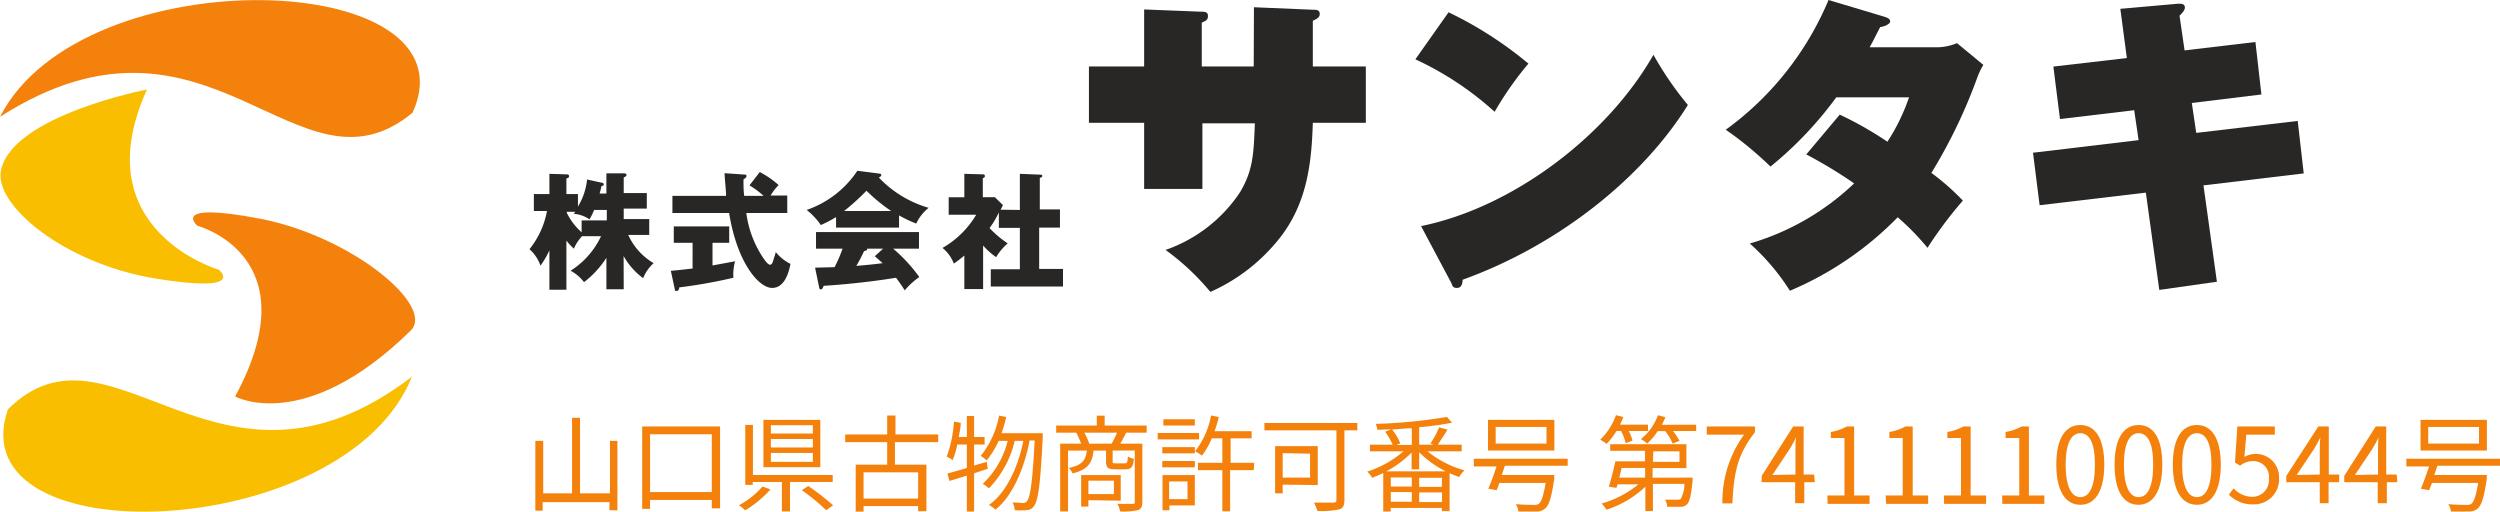
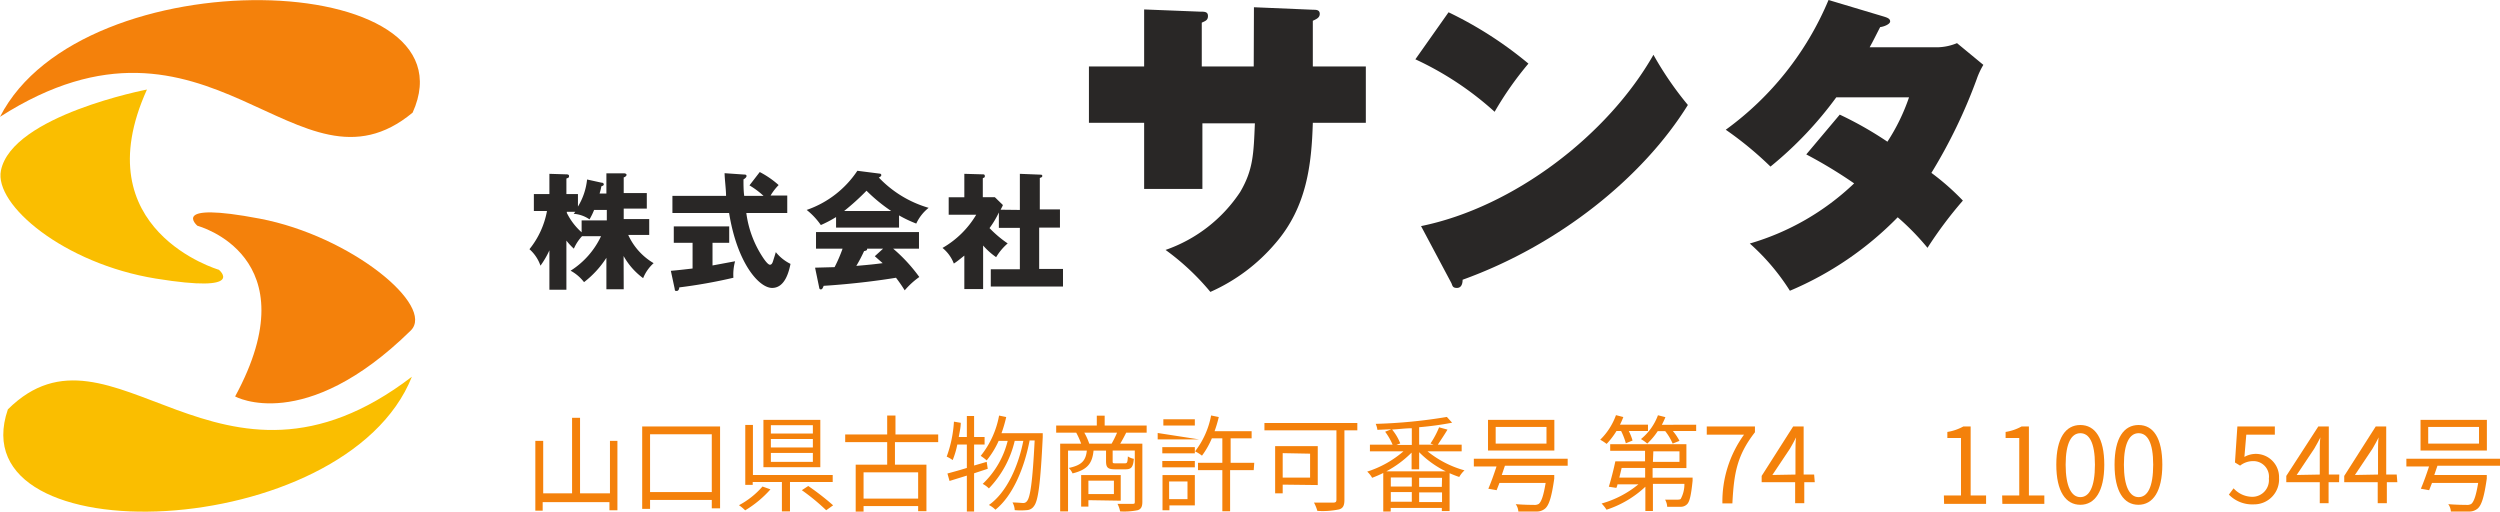
<svg xmlns="http://www.w3.org/2000/svg" viewBox="0 0 238.17 48.74">
  <defs>
    <style>.cls-1{fill:#f4810b;}.cls-2{fill:#fabe00;}.cls-3{fill:#292726;}</style>
  </defs>
  <g id="レイヤー_2" data-name="レイヤー 2">
    <g id="header">
      <path class="cls-1" d="M0,11.13C7.86-4.25,45.53-3,39.31,10.73,28.34,19.83,20-1.67,0,11.13Z" />
      <path class="cls-2" d="M39.24,35.89C32.92,51.75-4.1,53.11.75,39,10.68,29.14,20.8,50,39.24,35.89Z" />
      <path class="cls-2" d="M14,8.53S1.16,11,.09,16.24c-.67,3.27,6,8.88,14.76,10.3s6-.84,6-.84S7.92,21.94,14,8.53Z" />
      <path class="cls-1" d="M22.4,37.77S29,41.43,39.13,31.49c2.37-2.34-5.67-9-14.38-10.66s-5.94.68-5.94.68S29.67,24.37,22.4,37.77Z" />
      <path class="cls-3" d="M119.46.69l5.67.24c.24,0,.6,0,.6.39s-.36.51-.66.66V6.33h5.05V11.7h-5.05c-.12,3.93-.56,8-3.55,11.46a17.34,17.34,0,0,1-6.21,4.65,23.25,23.25,0,0,0-4.27-4,14.05,14.05,0,0,0,7.11-5.52c1.25-2.13,1.28-3.66,1.4-6.54h-5V18H109V11.7h-5.26V6.33H109V.9l5.31.21c.45,0,.77,0,.77.42s-.29.48-.59.63V6.33h4.95Z" />
      <path class="cls-3" d="M138,1.17a36.53,36.53,0,0,1,7.61,4.89,31.56,31.56,0,0,0-3.22,4.59,30,30,0,0,0-7.55-5Zm-2.62,20.37c8.83-1.8,17.79-8.67,22.14-16.32A31.85,31.85,0,0,0,160.8,10c-4.3,6.93-12.3,13.35-21.46,16.65,0,.33-.09.78-.54.78s-.42-.24-.54-.48Z" />
      <path class="cls-3" d="M175.27,10.92a34.18,34.18,0,0,1,4.54,2.58,18.83,18.83,0,0,0,2.06-4.23h-6.93a35.33,35.33,0,0,1-6.27,6.6,33.3,33.3,0,0,0-4.26-3.51A29.17,29.17,0,0,0,174.2,0l5.31,1.59c.27.09.56.18.56.45s-.62.51-.95.54c-.39.75-.6,1.2-1,1.92h6.08a5.13,5.13,0,0,0,2.24-.39l2.51,2.07a7.29,7.29,0,0,0-.63,1.35A49.64,49.64,0,0,1,184,16.47,23.3,23.3,0,0,1,187,19.11a38.67,38.67,0,0,0-3.37,4.5,23.83,23.83,0,0,0-2.84-2.91,31.45,31.45,0,0,1-10.27,7,20.94,20.94,0,0,0-3.82-4.5,24.18,24.18,0,0,0,9.94-5.73,44.72,44.72,0,0,0-4.56-2.76Z" />
-       <path class="cls-3" d="M214.87,4l.57,5-6.63.81.42,2.85,9.67-1.14.57,5-9.55,1.14,1.28,9.18-5.49.78-1.28-9.27-10.12,1.2-.63-5,10.06-1.2-.42-2.85-7.07.84-.63-5,7-.81L202,.84l5.43-.48c.3,0,.72-.06.72.36,0,.24-.21.48-.51.78l.48,3.3Z" />
      <path class="cls-3" d="M59.42,27.56H57.77v-3a9.2,9.2,0,0,1-2.13,2.32,4,4,0,0,0-1.28-1.09,7.81,7.81,0,0,0,2.9-3.29H55.45a4.22,4.22,0,0,0-.78,1.19,6.05,6.05,0,0,1-.71-.77v4.68H52.34V23.85a8.35,8.35,0,0,1-.85,1.46,3.69,3.69,0,0,0-1.05-1.57,8.12,8.12,0,0,0,1.67-3.64H50.86V18.49h1.48V16.56l1.62.05c.06,0,.25,0,.25.15s0,.15-.25.25v1.48h1.1v1.19a6.17,6.17,0,0,0,.87-2.58l1.36.3c.17,0,.23.09.23.17s-.06.12-.23.18a5.22,5.22,0,0,1-.17.69h.65V16.51l1.65,0c.16,0,.27.06.27.15s-.13.21-.27.24v1.49h2.2v1.48h-2.2v1h2.43v1.51h-2a6,6,0,0,0,2.42,2.69,3.87,3.87,0,0,0-1,1.43,6.61,6.61,0,0,1-1.86-2.11ZM54,20.28a6,6,0,0,0,1.41,1.85V21h2.4v-1H56.6a6.24,6.24,0,0,1-.44.9,3,3,0,0,0-1.51-.53l.16-.19H54Z" />
      <path class="cls-3" d="M67.88,25.29l2.15-.4a4.8,4.8,0,0,0-.16,1.57,48.87,48.87,0,0,1-5.16.92c0,.13-.06.34-.25.34s-.16-.07-.19-.24l-.36-1.68c.61-.05,1.29-.13,2.07-.22V23.13H64.19V21.57h5.28v1.56H67.88Zm4.5-8.9a8.72,8.72,0,0,1,1.8,1.24,5.19,5.19,0,0,0-.77,1H75v1.66H71.1a10,10,0,0,0,1.55,4.19c.18.28.51.74.7.74s.26-.22.32-.42.15-.46.24-.78a4.17,4.17,0,0,0,1.4,1.12c-.14.67-.5,2.29-1.75,2.29s-3.33-2.35-4.1-7.14h-5.4V18.66h5.11c0-.62-.13-1.55-.14-2.16l1.88.13c.07,0,.21,0,.21.14s-.2.27-.29.32c0,.5,0,1.06.07,1.57h1.84a7.82,7.82,0,0,0-1.34-1Z" />
      <path class="cls-3" d="M85.65,21.68h-6v-1a11.59,11.59,0,0,1-1.45.76A6.66,6.66,0,0,0,76.85,20a9.52,9.52,0,0,0,4.83-3.73l2.12.27c.08,0,.16.05.16.15s-.16.2-.24.22a10.63,10.63,0,0,0,4.75,2.89,4.11,4.11,0,0,0-1.18,1.5,11.73,11.73,0,0,1-1.64-.78Zm-8,3.82,1.86-.05a13.9,13.9,0,0,0,.76-1.76H77.74V22.11h9.81v1.58H85.09a15.15,15.15,0,0,1,2.49,2.7,7.5,7.5,0,0,0-1.39,1.27,14,14,0,0,0-.83-1.2c-1.38.23-4,.59-6.89.77-.09.22-.14.34-.27.34s-.15-.11-.16-.19Zm7.25-5.4a15.87,15.87,0,0,1-2.35-1.93,23.09,23.09,0,0,1-2.13,1.93Zm-.77,3.59H82.61c0,.11,0,.18-.29.23a14.64,14.64,0,0,1-.74,1.41c1.21-.1,1.93-.18,2.51-.26l-.75-.66Z" />
      <path class="cls-3" d="M97.16,20V16.56l2,.08a.13.13,0,0,1,.14.12c0,.11-.12.16-.24.19v3h1.92v1.73H99v3.94h2.27V27.3H94.39V25.65h2.77V21.71h-2V20.24a8.61,8.61,0,0,1-.89,1.49A10.72,10.72,0,0,0,96,23.19a5.32,5.32,0,0,0-1.1,1.31,6.77,6.77,0,0,1-1.24-1.11v4.15H91.87V24.35c-.51.41-.69.56-1,.76a3.53,3.53,0,0,0-1.08-1.49A8.84,8.84,0,0,0,93,20.46H90.38V18.79h1.49V16.56l1.76.05c.07,0,.19,0,.19.15s0,.12-.19.22v1.81h1.15l.76.74c0,.07-.19.39-.21.45Z" />
      <path class="cls-1" d="M58.82,42v6.61h-.76v-.77H51.7v.81H51V42h.75V47h2.75V39.8h.76V47h2.85V42Z" />
      <path class="cls-1" d="M68.6,40.63v7.8h-.79v-.8H61.93v.85h-.75V40.63Zm-.79,6.25V41.37H61.93v5.51Z" />
      <path class="cls-1" d="M73.4,46.62a10.28,10.28,0,0,1-2.41,2,3.94,3.94,0,0,0-.59-.49,7.83,7.83,0,0,0,2.24-1.78Zm1.86-.7v2.8h-.77v-2.8H71.71v.27H71V40.48h.73v4.77h7.6v.67Zm2.89-1.41H72.73V40h5.42Zm-.71-4h-4v.79h4Zm0,1.31h-4v.81h4Zm0,1.33h-4V44h4ZM77,46.3a24.6,24.6,0,0,1,2.37,1.84l-.66.47a19.91,19.91,0,0,0-2.32-1.91Z" />
      <path class="cls-1" d="M85.26,42.12v2.15h3V48.7h-.79v-.49h-5.2v.53h-.75V44.27h3V42.12h-4v-.73h4v-1.8h.79v1.8h4.07v.73ZM87.47,45h-5.2V47.5h5.2Z" />
      <path class="cls-1" d="M92.8,45.09v3.64h-.69V45.31l-1.65.51-.2-.71c.51-.14,1.15-.31,1.85-.53V42.35H91.2a7.92,7.92,0,0,1-.44,1.48,3.53,3.53,0,0,0-.57-.33,11.7,11.7,0,0,0,.69-3.33l.65.11c0,.45-.12.91-.19,1.35h.77v-2h.69v2h1v.72h-1v2L94,44l.1.66Zm6.54-3.82s0,.28,0,.37c-.22,4.53-.44,6.08-.84,6.58a.86.86,0,0,1-.69.38,6.12,6.12,0,0,1-1.14,0,1.61,1.61,0,0,0-.21-.73c.45,0,.85.05,1,.05a.42.42,0,0,0,.37-.17c.32-.35.54-1.83.74-5.79h-.48c-.5,2.62-1.6,5.28-3.26,6.6a2.25,2.25,0,0,0-.62-.45C95.89,46.93,97,44.47,97.49,42h-.82a9.72,9.72,0,0,1-2.46,4.53,2.43,2.43,0,0,0-.59-.43A8.45,8.45,0,0,0,96,42h-.86A8.25,8.25,0,0,1,94,43.86a5,5,0,0,0-.57-.43,8.54,8.54,0,0,0,1.75-3.84l.68.14a12.48,12.48,0,0,1-.45,1.54h3.9Z" />
      <path class="cls-1" d="M107.29,41.22c-.19.38-.39.75-.57,1.05h2.11V47.8c0,.44-.1.68-.42.8a6.44,6.44,0,0,1-1.7.12,2.57,2.57,0,0,0-.25-.72c.65,0,1.25,0,1.43,0s.22,0,.22-.21V42.92H106v1c0,.2,0,.22.29.22h.87c.22,0,.26-.07.29-.66a1.48,1.48,0,0,0,.57.23c-.07.8-.25,1-.78,1h-1c-.7,0-.87-.16-.87-.78v-1h-1.19c-.12,1.2-.57,1.82-2,2.17a1.8,1.8,0,0,0-.36-.52c1.26-.26,1.62-.72,1.72-1.65h-1.79v5.79H101V42.27h2a7.51,7.51,0,0,0-.47-1.05h-1.91v-.68h3.87V39.6h.75v.94h4v.68Zm-3.6,6.43v.61H103v-3h3.77v2.44Zm2.21-5.38a9.33,9.33,0,0,0,.52-1.05H103.3a5.51,5.51,0,0,1,.47,1.05Zm-2.21,3.52v1.28h2.43V45.79Z" />
-       <path class="cls-1" d="M114.23,41.86h-3.94v-.61h3.94Zm-.4,6.29h-2.42v.46h-.66V45.26h3.08Zm0-5.55v.59h-3.1V42.6Zm-3.1,1.32h3.1v.6h-3.1Zm3.1-3.38h-3v-.6h3Zm-2.45,5.33v1.68h1.75V45.87Zm8.06-1.08h-2.25v3.92h-.74V44.79h-2.32v-.7h2.32V41.76h-1a7.77,7.77,0,0,1-.94,1.65,3.53,3.53,0,0,0-.66-.41,8,8,0,0,0,1.53-3.42l.73.15a11.71,11.71,0,0,1-.4,1.35h3.53v.68h-2v2.33h2.25Z" />
+       <path class="cls-1" d="M114.23,41.86h-3.94v-.61Zm-.4,6.29h-2.42v.46h-.66V45.26h3.08Zm0-5.55v.59h-3.1V42.6Zm-3.1,1.32h3.1v.6h-3.1Zm3.1-3.38h-3v-.6h3Zm-2.45,5.33v1.68h1.75V45.87Zm8.06-1.08h-2.25v3.92h-.74V44.79h-2.32v-.7h2.32V41.76h-1a7.77,7.77,0,0,1-.94,1.65,3.53,3.53,0,0,0-.66-.41,8,8,0,0,0,1.53-3.42l.73.15a11.71,11.71,0,0,1-.4,1.35h3.53v.68h-2v2.33h2.25Z" />
      <path class="cls-1" d="M129.31,41h-1.23v6.62c0,.54-.13.8-.51.91a7.72,7.72,0,0,1-2.07.14,3.74,3.74,0,0,0-.32-.79c.8,0,1.62,0,1.85,0s.29-.08.29-.29V41h-6.86V40.3h8.85Zm-7.11,5.17V47h-.72V42.5h4.06v3.71Zm0-3V45.5h2.61V43.22Z" />
      <path class="cls-1" d="M136,43a9.65,9.65,0,0,0,3.52,1.81,2.53,2.53,0,0,0-.5.63,9.68,9.68,0,0,1-.92-.36v3.61h-.74v-.3h-4.87v.34h-.71V45.06c-.36.18-.72.33-1.06.46a2.35,2.35,0,0,0-.47-.59A9.85,9.85,0,0,0,133.7,43h-3.19v-.64h2.16a6,6,0,0,0-.71-1.23l.6-.24-1.34.06a1.94,1.94,0,0,0-.16-.57,48.44,48.44,0,0,0,6.78-.66l.5.55a29.55,29.55,0,0,1-3.14.43v1.66h1.37l-.29-.11a8.44,8.44,0,0,0,.82-1.54l.8.22c-.3.5-.64,1-.92,1.43h2.27V43Zm1.73,1.9a9.36,9.36,0,0,1-2.53-1.82v1.63h-.72V43.12a10.19,10.19,0,0,1-2.4,1.78Zm-3.23.59h-2v.86h2Zm-2,2.31h2v-.92h-2Zm2-7c-.62,0-1.26.09-1.88.12a4.85,4.85,0,0,1,.78,1.32l-.37.15h1.47Zm2.88,4.72H135.2v.86h2.16Zm0,2.31v-.92H135.2v.92Z" />
      <path class="cls-1" d="M143.37,44.37l-.3.88h5s0,.24,0,.35c-.25,1.74-.49,2.52-.87,2.85a1.21,1.21,0,0,1-.85.28c-.33,0-1,0-1.7,0a1.35,1.35,0,0,0-.25-.7c.71.06,1.43.07,1.71.07a.81.81,0,0,0,.48-.09c.26-.21.46-.8.66-2h-4.4l-.27.69-.79-.14c.24-.55.54-1.38.78-2.12h-2.16V43.7h8.94v.67Zm4.71-1.45h-6.32V40h6.32Zm-.75-2.25h-4.84v1.59h4.84Z" />
      <path class="cls-1" d="M154,41.06a7.34,7.34,0,0,1-.94,1.23,5,5,0,0,0-.61-.4,6.17,6.17,0,0,0,1.5-2.34l.7.18a6.73,6.73,0,0,1-.32.73H157v.6h-1.83a5,5,0,0,1,.36.91l-.64.26a6.27,6.27,0,0,0-.45-1.17Zm7.25,4.44s0,.19,0,.3c-.14,1.38-.28,2-.53,2.24a.84.84,0,0,1-.63.24c-.26,0-.74,0-1.26,0a1.49,1.49,0,0,0-.2-.68c.49,0,1,0,1.14,0s.27,0,.35-.07a2.93,2.93,0,0,0,.35-1.43h-3v2.58h-.72V46.37a9.86,9.86,0,0,1-3.7,2.19,3.29,3.29,0,0,0-.47-.59,9.65,9.65,0,0,0,3.51-1.83h-2c0,.12-.07.24-.1.34l-.72-.11c.2-.64.46-1.64.62-2.42h2.83v-1h-3.32v-.63h7.26v2.27h-3.22v.92Zm-6.76-.92c-.07.31-.15.62-.22.92h2.46v-.92Zm7.1-4.12v.6h-2.22A5,5,0,0,1,160,42l-.65.26a5.16,5.16,0,0,0-.71-1.19h-.71a6.4,6.4,0,0,1-1,1.19,3.82,3.82,0,0,0-.6-.43,5.29,5.29,0,0,0,1.62-2.27l.71.18a6.89,6.89,0,0,1-.34.73ZM157.47,44H160v-1h-2.49Z" />
      <path class="cls-1" d="M166.15,41.41H162.6v-.78h4.59v.55c-1.72,2.21-2,3.91-2.15,6.78h-.95A10.86,10.86,0,0,1,166.15,41.41Z" />
      <path class="cls-1" d="M172.89,45.94h-1v2h-.87v-2h-3.19v-.6l3-4.71h1v4.58h1Zm-1.84-.73V43c0-.36,0-1,.06-1.33h0c-.18.36-.38.72-.59,1.08l-1.67,2.5Z" />
-       <path class="cls-1" d="M174.09,47.2h1.63V41.73h-1.3v-.58a4.64,4.64,0,0,0,1.52-.52h.7V47.2h1.47V48h-4Z" />
-       <path class="cls-1" d="M179.64,47.2h1.63V41.73H180v-.58a4.64,4.64,0,0,0,1.52-.52h.7V47.2h1.47V48h-4Z" />
      <path class="cls-1" d="M185.19,47.2h1.63V41.73h-1.3v-.58a4.64,4.64,0,0,0,1.52-.52h.7V47.2h1.47V48h-4Z" />
      <path class="cls-1" d="M190.74,47.2h1.63V41.73h-1.3v-.58a4.64,4.64,0,0,0,1.52-.52h.7V47.2h1.47V48h-4Z" />
      <path class="cls-1" d="M195.9,44.27c0-2.55.89-3.78,2.29-3.78s2.28,1.24,2.28,3.78-.89,3.82-2.28,3.82S195.9,46.82,195.9,44.27Zm3.68,0c0-2.14-.56-3-1.39-3s-1.4.9-1.4,3,.56,3.09,1.4,3.09S199.58,46.43,199.58,44.27Z" />
      <path class="cls-1" d="M201.45,44.27c0-2.55.89-3.78,2.29-3.78S206,41.73,206,44.27s-.89,3.82-2.28,3.82S201.45,46.82,201.45,44.27Zm3.68,0c0-2.14-.56-3-1.39-3s-1.4.9-1.4,3,.56,3.09,1.4,3.09S205.13,46.43,205.13,44.27Z" />
-       <path class="cls-1" d="M207,44.27c0-2.55.89-3.78,2.29-3.78s2.28,1.24,2.28,3.78-.89,3.82-2.28,3.82S207,46.82,207,44.27Zm3.68,0c0-2.14-.56-3-1.39-3s-1.4.9-1.4,3,.56,3.09,1.4,3.09S210.68,46.43,210.68,44.27Z" />
      <path class="cls-1" d="M212.34,47.12l.45-.6a2.41,2.41,0,0,0,1.8.81,1.58,1.58,0,0,0,1.56-1.73,1.48,1.48,0,0,0-1.52-1.67,2,2,0,0,0-1.22.43l-.49-.3.23-3.43h3.57v.78H214l-.18,2.12a2.21,2.21,0,0,1,3.3,2,2.38,2.38,0,0,1-2.4,2.52A3.11,3.11,0,0,1,212.34,47.12Z" />
      <path class="cls-1" d="M222.84,45.94h-1v2H221v-2h-3.19v-.6l3.05-4.71h1v4.58h1ZM221,45.21V43c0-.36,0-1,.06-1.33h0c-.18.36-.38.72-.59,1.08l-1.67,2.5Z" />
      <path class="cls-1" d="M228.39,45.94h-1v2h-.87v-2h-3.19v-.6l3-4.71h1v4.58h1Zm-1.84-.73V43c0-.36,0-1,.06-1.33h0c-.18.36-.38.72-.59,1.08l-1.67,2.5Z" />
      <path class="cls-1" d="M232.21,44.37l-.3.88h5s0,.24,0,.35c-.25,1.74-.49,2.52-.87,2.85a1.21,1.21,0,0,1-.85.28c-.33,0-1,0-1.7,0a1.35,1.35,0,0,0-.25-.7c.71.06,1.43.07,1.71.07a.81.81,0,0,0,.48-.09c.26-.21.46-.8.66-2h-4.4l-.27.69-.79-.14c.24-.55.54-1.38.78-2.12h-2.16V43.7h8.94v.67Zm4.71-1.45H230.6V40h6.32Zm-.75-2.25h-4.84v1.59h4.84Z" />
    </g>
  </g>
</svg>